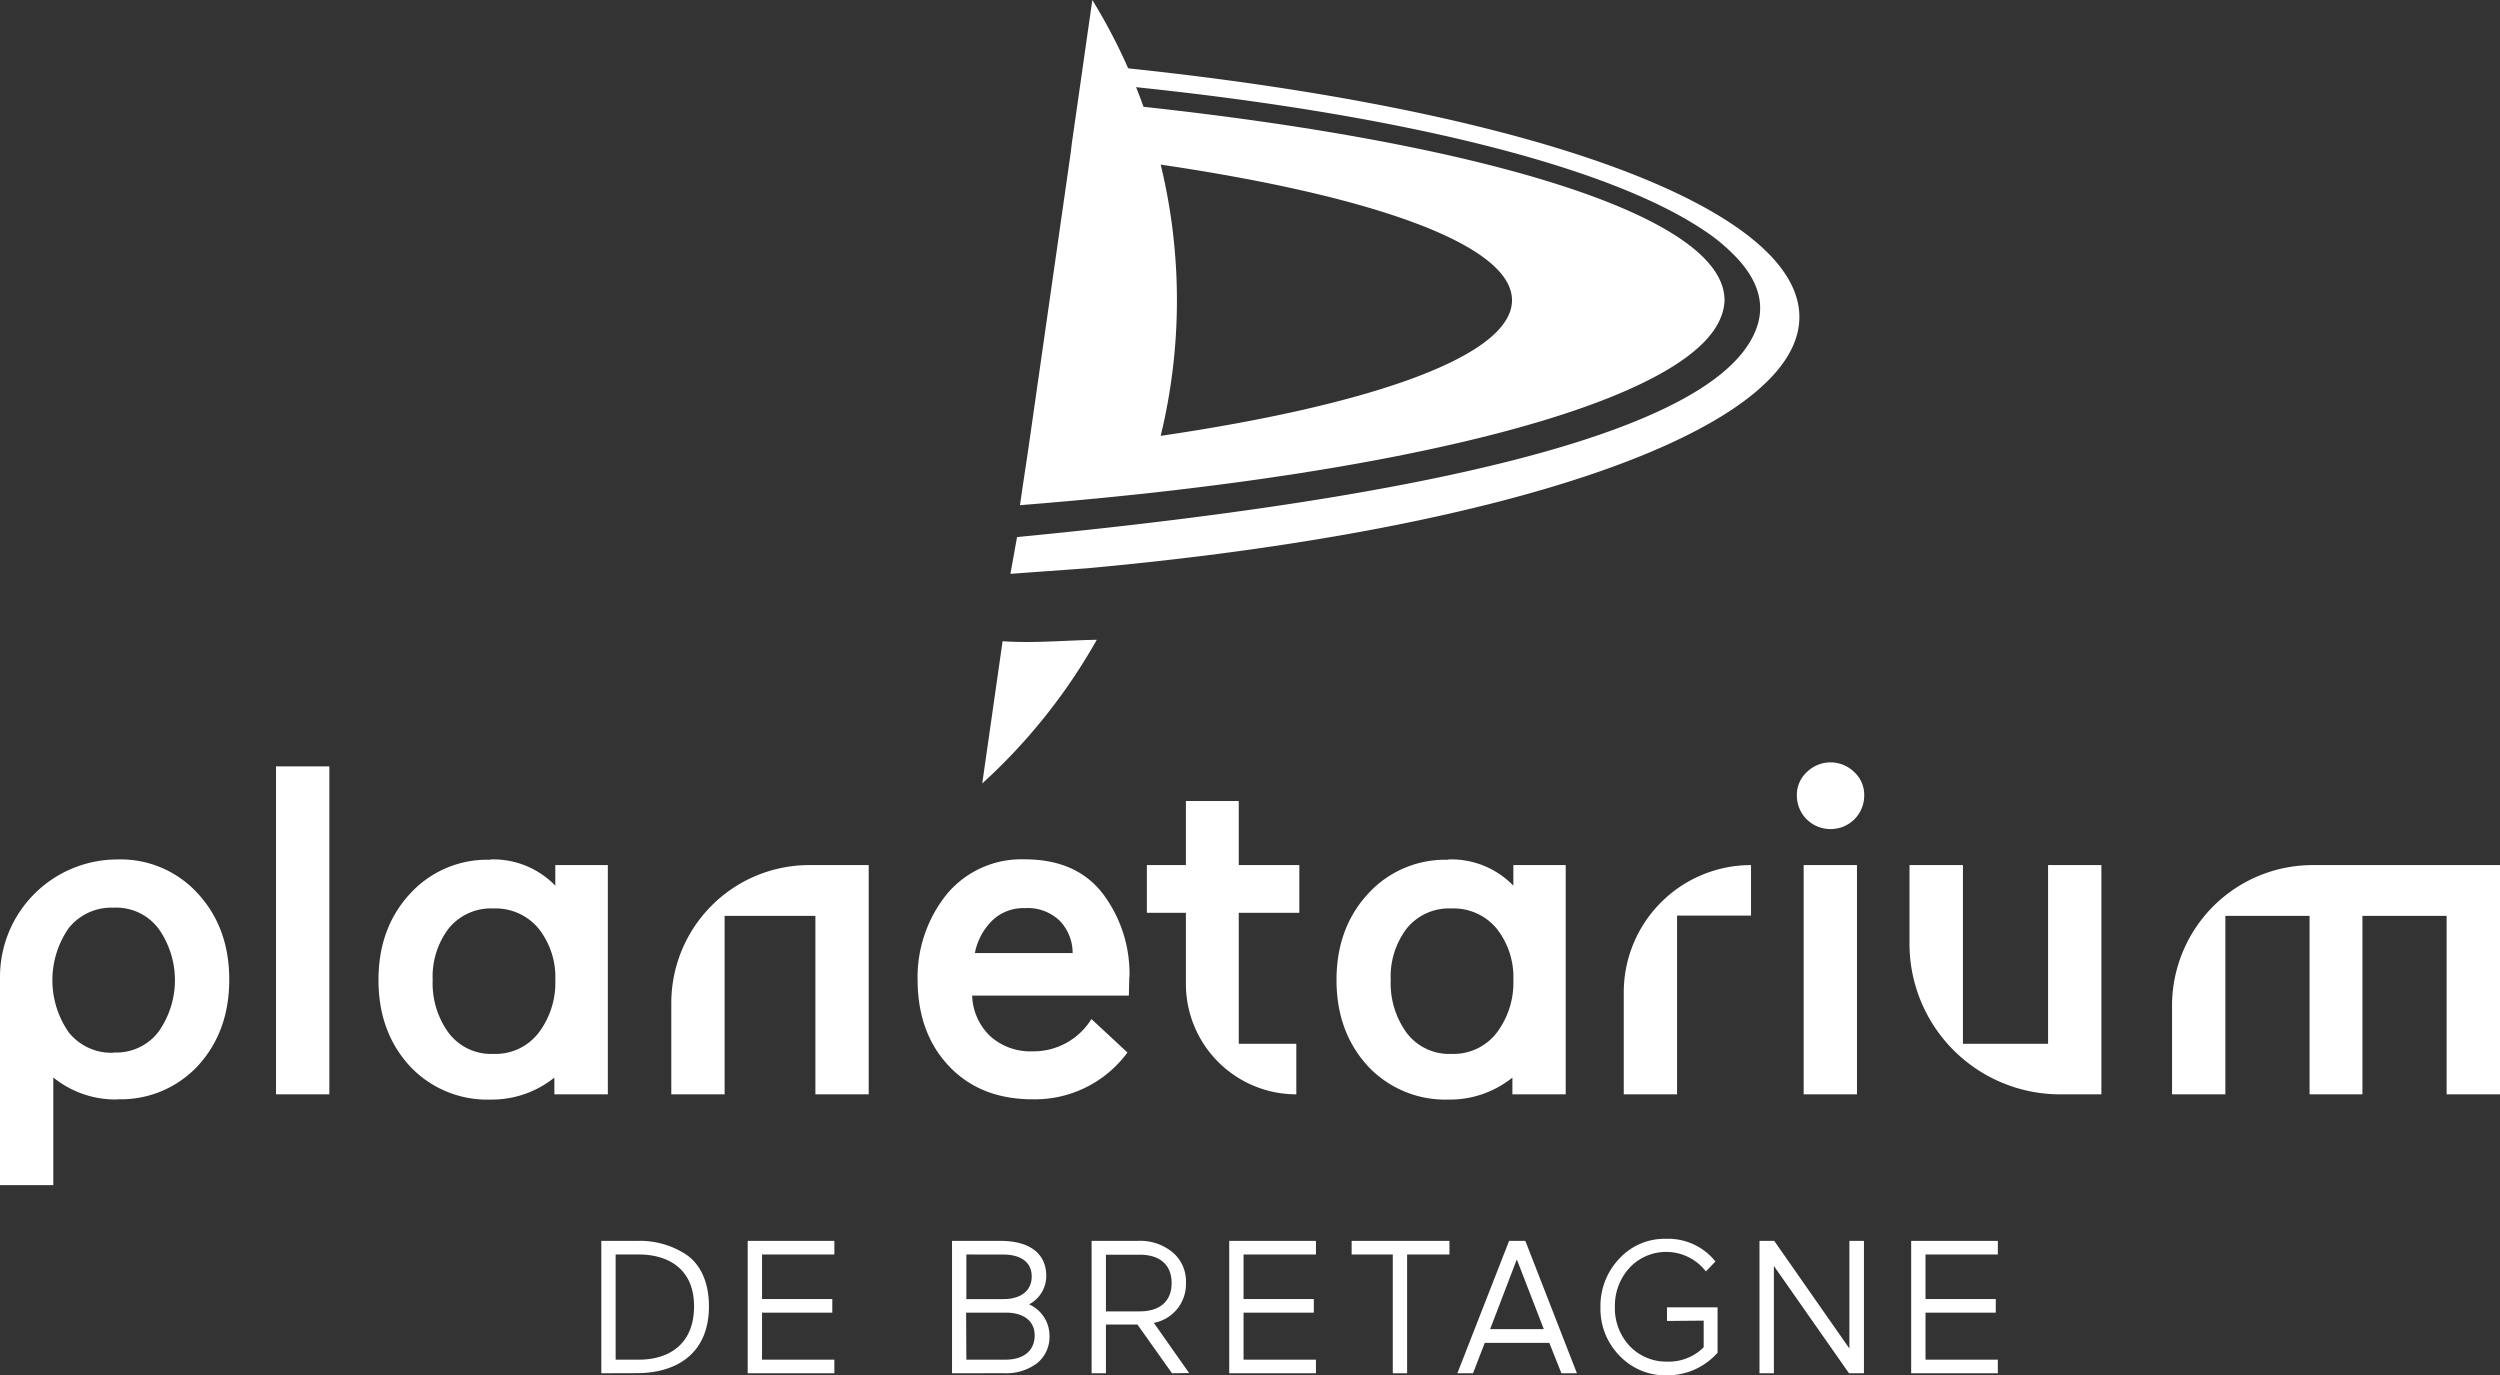
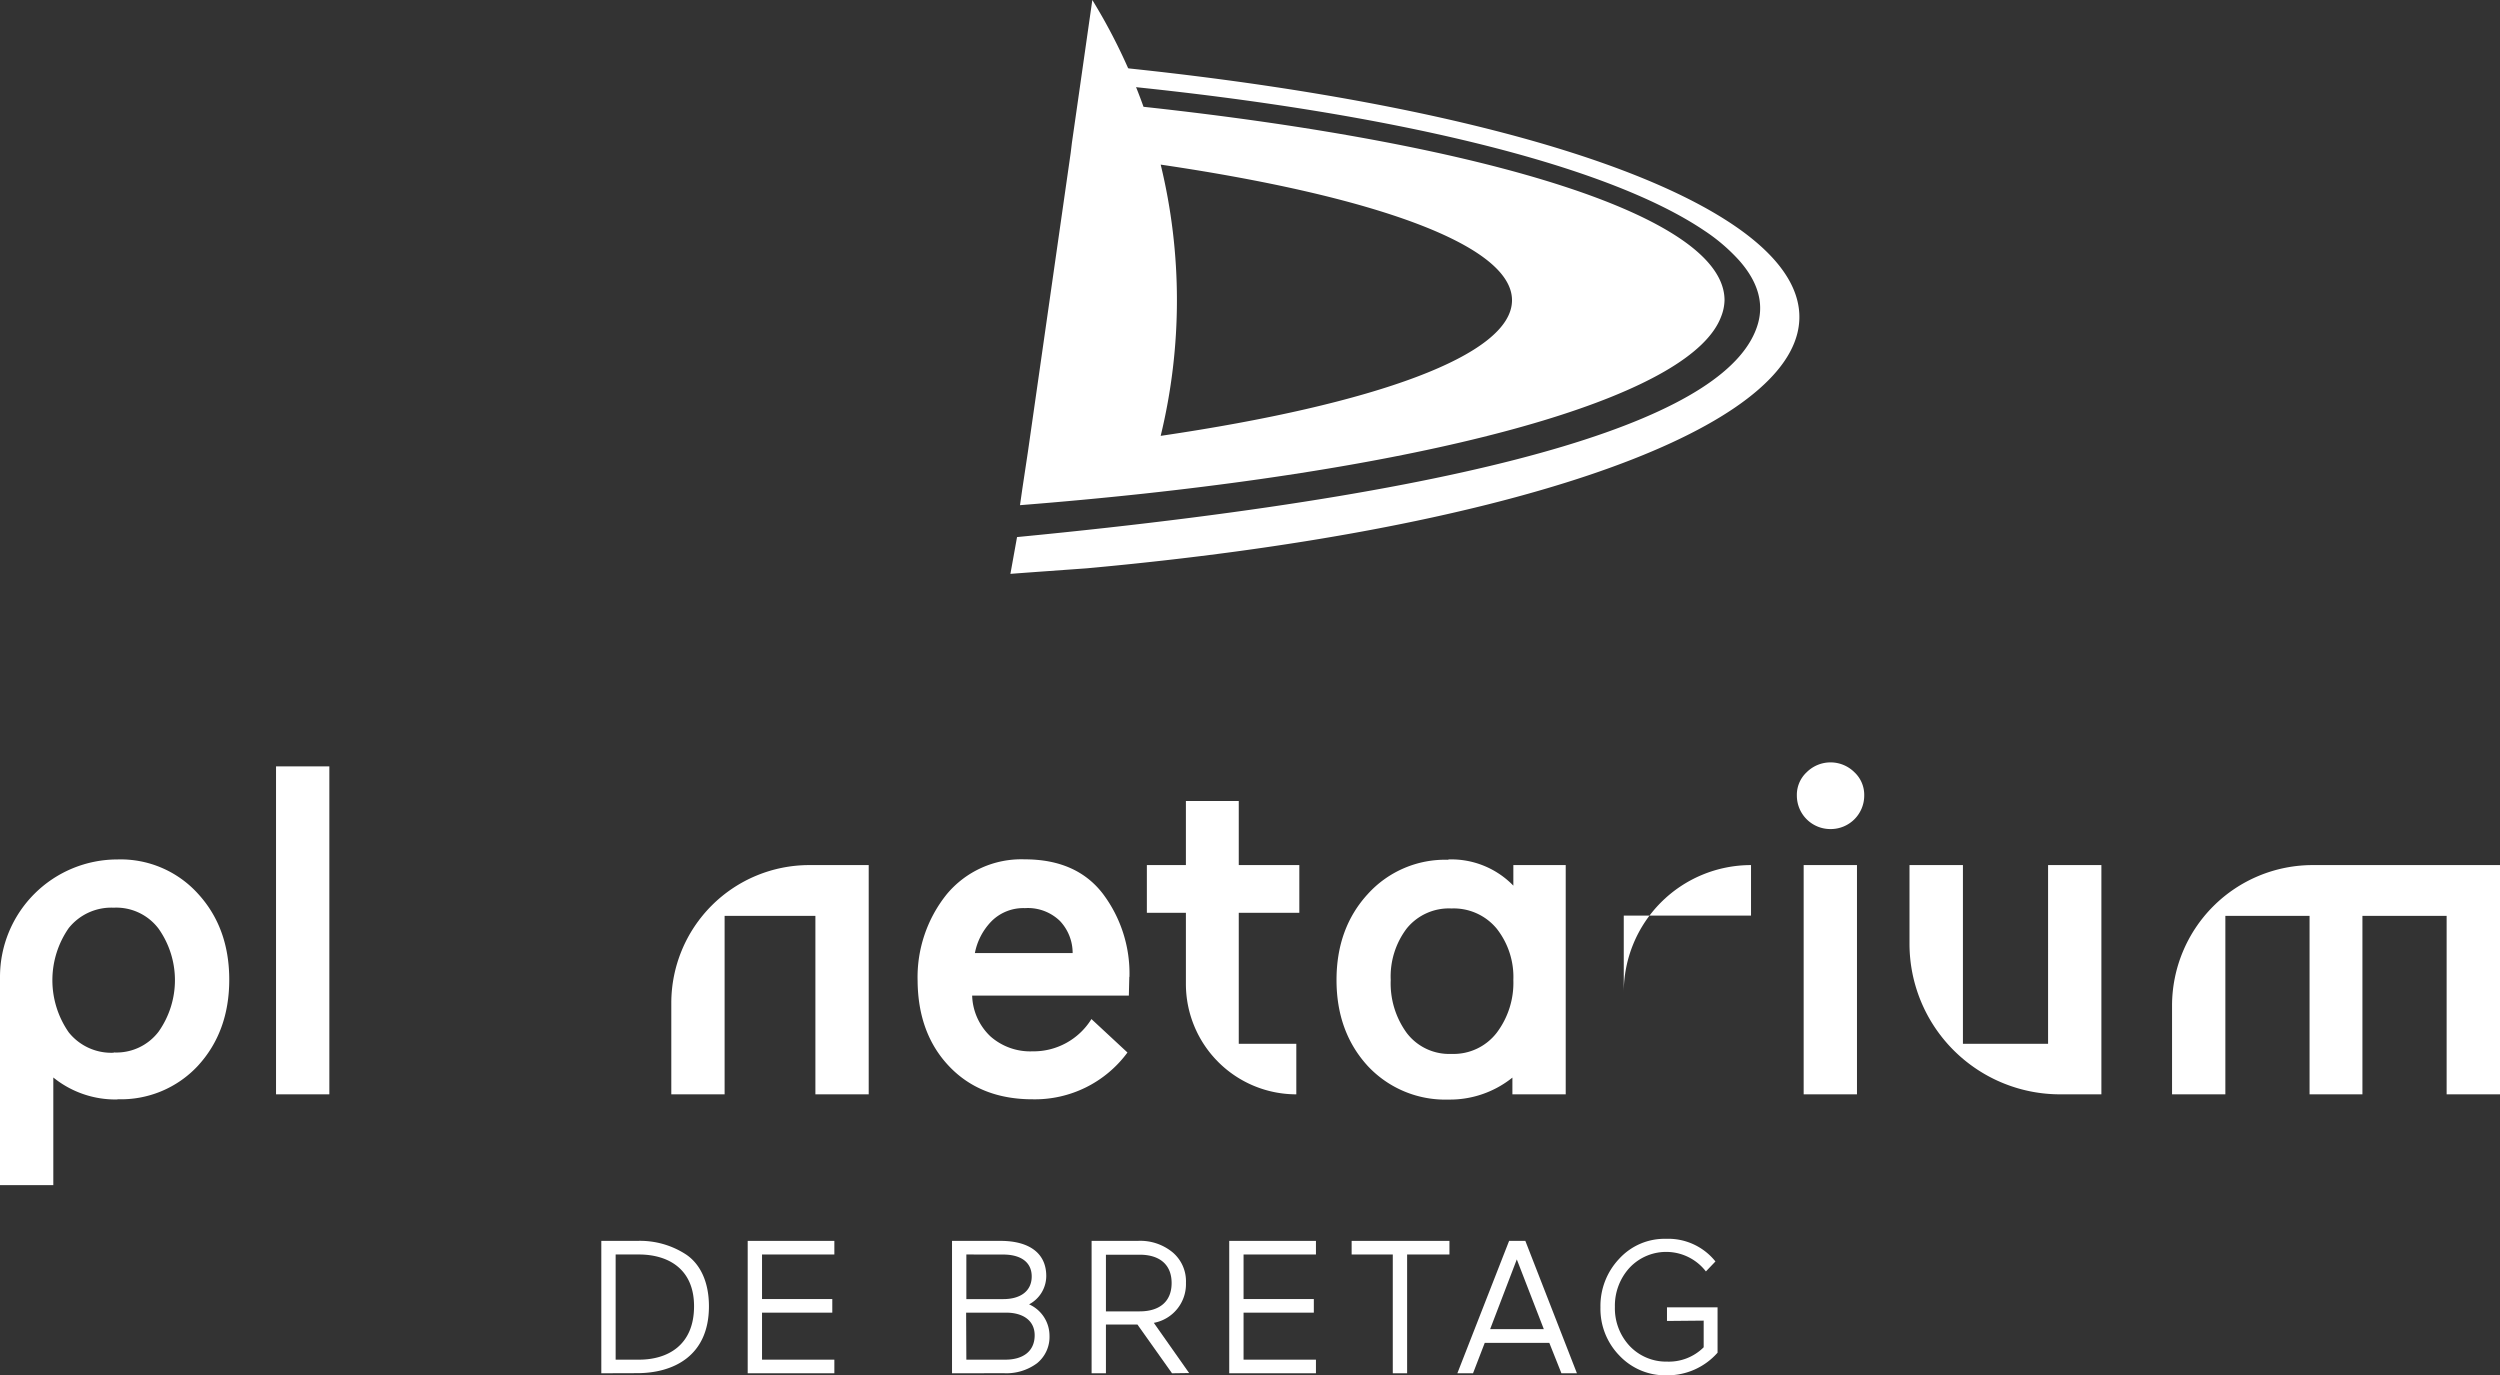
<svg xmlns="http://www.w3.org/2000/svg" viewBox="0 0 448.31 246.63">
  <rect x="0" y="0" width="448.31" height="246.63" fill="#333333" stroke="none" />
  <defs>
    <style>.cls-1{fill:#fff;}</style>
  </defs>
  <title>logo-blanc-planetarium_1</title>
  <g id="Calque_2" data-name="Calque 2">
    <g id="Calque_1-2" data-name="Calque 1">
      <path class="cls-1" d="M21.06,197.16a17.7,17.7,0,0,1-11.5-3.94v19.3H0V175.18a21.06,21.06,0,0,1,21.06-21.06h0a18.7,18.7,0,0,1,14.43,6.13q5.62,6.12,5.62,15.43t-5.62,15.44a18.83,18.83,0,0,1-14.43,6m-.67-8.39A9.49,9.49,0,0,0,28.44,185a16,16,0,0,0,0-18.46,9.5,9.5,0,0,0-8.05-3.77,9.78,9.78,0,0,0-8.06,3.65,16.37,16.37,0,0,0,0,18.71,9.77,9.77,0,0,0,8.06,3.65" />
      <rect class="cls-1" x="49.5" y="137.43" width="9.56" height="58.81" />
-       <path class="cls-1" d="M87.92,154.12a15.49,15.49,0,0,1,11.66,4.7v-3.69H109v41.11H99.41v-3a17.91,17.91,0,0,1-11.49,3.94,19,19,0,0,1-14.43-6q-5.62-6.13-5.62-15.44t5.62-15.43a18.7,18.7,0,0,1,14.43-6.13m11.66,21.56a14,14,0,0,0-3-9.23,10,10,0,0,0-8.1-3.6,9.74,9.74,0,0,0-8,3.56,14.26,14.26,0,0,0-2.89,9.27,15.08,15.08,0,0,0,2.89,9.52,9.56,9.56,0,0,0,8,3.73,9.77,9.77,0,0,0,8.1-3.77,14.85,14.85,0,0,0,3-9.48" />
      <path class="cls-1" d="M120.38,196.24V179.88a24.75,24.75,0,0,1,24.75-24.75h10.65v41.11h-9.56v-32H129.94v32Z" />
      <path class="cls-1" d="M202.51,175.19l-.08,3.35h-28.1a10.51,10.51,0,0,0,3.27,7.3,10.77,10.77,0,0,0,7.55,2.69,12.21,12.21,0,0,0,10.57-5.79l6.46,6a20.6,20.6,0,0,1-17,8.39q-9.31,0-14.93-5.87t-5.7-15.35a23.75,23.75,0,0,1,5.2-15.52,17.39,17.39,0,0,1,14-6.29q9.31,0,14.05,6.21a23.78,23.78,0,0,1,4.74,14.85M183.8,162.85a8.08,8.08,0,0,0-5.92,2.27,11.17,11.17,0,0,0-3.06,5.79h17.53a8.36,8.36,0,0,0-2.27-5.75,8.25,8.25,0,0,0-6.29-2.31" />
      <path class="cls-1" d="M232.46,187.18v9.06a19.8,19.8,0,0,1-19.8-19.8V163.69h-7v-8.56h7V143.64h9.48v11.49H233v8.56H222.14v23.49Z" />
      <path class="cls-1" d="M259.72,154.12a15.49,15.49,0,0,1,11.66,4.7v-3.69h9.39v41.11h-9.56v-3a17.91,17.91,0,0,1-11.49,3.94,19,19,0,0,1-14.43-6q-5.62-6.13-5.62-15.44t5.62-15.43a18.7,18.7,0,0,1,14.43-6.13m11.66,21.56a14,14,0,0,0-3-9.23,10,10,0,0,0-8.1-3.6,9.74,9.74,0,0,0-8,3.56,14.26,14.26,0,0,0-2.89,9.27,15.08,15.08,0,0,0,2.89,9.52,9.56,9.56,0,0,0,8,3.73,9.77,9.77,0,0,0,8.1-3.77,14.85,14.85,0,0,0,3-9.48" />
-       <path class="cls-1" d="M314,164.19H300.74v32.05h-9.56V177.95A22.82,22.82,0,0,1,314,155.13Z" />
+       <path class="cls-1" d="M314,164.19H300.74h-9.56V177.95A22.82,22.82,0,0,1,314,155.13Z" />
      <path class="cls-1" d="M328.22,148.67a6,6,0,0,1-6-6,5.54,5.54,0,0,1,1.76-4.19,6.07,6.07,0,0,1,8.56,0,5.54,5.54,0,0,1,1.76,4.19,6,6,0,0,1-6,6m4.7,47.57h-9.56V155.13h9.56Z" />
      <path class="cls-1" d="M376.83,155.13v41.11h-7.41a27,27,0,0,1-27-27V155.13H352v32.05h15.27V155.13Z" />
      <path class="cls-1" d="M414.73,155.13h33.58v41.11h-9.57v-32h-15.1v32h-9.48v-32h-15.1v32H389.5V180.36a25.23,25.23,0,0,1,25.23-25.23" />
      <path class="cls-1" d="M107.83,246.26V222.52h6.43a15.08,15.08,0,0,1,8.81,2.47c2.54,1.73,4.06,4.95,4.06,9.25,0,9-6.47,12-12.87,12Zm2.57-21.3v18.86h4.2c5.08,0,9.86-2.54,9.86-9.58,0-6.81-4.78-9.28-9.89-9.28Z" />
      <polygon class="cls-1" points="134.08 246.26 134.08 222.52 149.62 222.52 149.62 224.96 136.65 224.96 136.65 232.95 149.25 232.95 149.25 235.39 136.65 235.39 136.65 243.82 149.62 243.82 149.62 246.26 134.08 246.26" />
      <path class="cls-1" d="M170.72,246.26V222.52h8.7c5,0,8.2,2.1,8.2,6.3a5.76,5.76,0,0,1-3.08,5.08,6.17,6.17,0,0,1,3.66,5.62,6.07,6.07,0,0,1-2.23,4.94,9.23,9.23,0,0,1-5.93,1.79Zm2.57-21.3v8h6.64c3,0,5.08-1.39,5.08-4.06s-2.1-3.93-5.11-3.93Zm0,18.86h7c3.15,0,5.25-1.49,5.25-4.37,0-2.68-2.14-4.06-5.11-4.06h-7.18Z" />
      <path class="cls-1" d="M210.17,246.26l-6.2-8.74h-5.65v8.74h-2.57V222.52H204a9.12,9.12,0,0,1,6.3,2.07,6.79,6.79,0,0,1,2.37,5.45,7.06,7.06,0,0,1-5.76,7.18l6.33,9ZM198.32,225v10.16h6.06c3.52,0,5.72-1.73,5.72-5.08s-2.2-5.08-5.72-5.08Z" />
      <polygon class="cls-1" points="220.43 246.26 220.43 222.52 235.98 222.52 235.98 224.96 223 224.96 223 232.95 235.6 232.95 235.6 235.39 223 235.39 223 243.82 235.98 243.82 235.98 246.26 220.43 246.26" />
      <polygon class="cls-1" points="242.38 222.52 259.92 222.52 259.92 224.96 252.33 224.96 252.33 246.26 249.76 246.26 249.76 224.96 242.38 224.96 242.38 222.52" />
      <path class="cls-1" d="M273.53,222.52l9.25,23.74H280l-2.17-5.45H266.25l-2.1,5.45h-2.81l9.28-23.74ZM272,225.84l-4.78,12.5h9.62Z" />
      <path class="cls-1" d="M298.93,236.88v-2.44H308v8.13a12,12,0,0,1-9.08,4.06,11.32,11.32,0,0,1-8.53-3.55,12,12,0,0,1-3.39-8.64,12.29,12.29,0,0,1,3.35-8.7,11,11,0,0,1,8.4-3.59,10.83,10.83,0,0,1,8.87,4.06L305.91,228a9,9,0,0,0-13.71-.64,10.06,10.06,0,0,0-2.61,7,9.88,9.88,0,0,0,2.64,7,9,9,0,0,0,6.71,2.81,8.85,8.85,0,0,0,6.57-2.57v-4.78Z" />
-       <polygon class="cls-1" points="331.57 246.26 318.1 227.02 318.1 246.26 315.52 246.26 315.52 222.52 318.16 222.52 331.64 241.82 331.64 222.52 334.25 222.52 334.25 246.26 331.57 246.26" />
-       <polygon class="cls-1" points="342.72 246.26 342.72 222.52 358.26 222.52 358.26 224.96 345.29 224.96 345.29 232.95 357.89 232.95 357.89 235.39 345.29 235.39 345.29 243.82 358.26 243.82 358.26 246.26 342.72 246.26" />
-       <path class="cls-1" d="M176.14,140.49a103.48,103.48,0,0,0,20.54-25.76c-5.21.07-11.14.65-16.89.26Z" />
      <path class="cls-1" d="M205.06,19.15A102.62,102.62,0,0,0,195.88,0l-2.57,18-.83,5.79-.26,1.81L192,27.42l-7.68,53.66-1,6.64-.41,2.87c7.62-.6,15-1.29,22.14-2.06,58-6.29,98.49-18.06,103.59-31.76a8.45,8.45,0,0,0,.61-2.93c0-14.94-42.09-27.95-104.2-34.69m3.09,59a103,103,0,0,0,0-48.63c38.32,5.64,63,14.43,63,24.32s-24.68,18.68-63,24.32" />
      <path class="cls-1" d="M201.24,15.38c47.55,4.77,86.54,13.92,104.42,26a32.56,32.56,0,0,1,6.22,5.33c3.36,3.8,4.43,7.6,3.36,11.34-4.64,16.19-44.09,29.69-132.86,38.26l-1.19,6.6c2.21-.18,11.57-.84,13.73-1,74.78-6.82,122.94-23.71,127.41-42.23,1.45-6-1.67-12.22-10-18.29-19-13.79-60.88-24.11-111.74-29.31l.83,4.15" />
    </g>
  </g>
</svg>